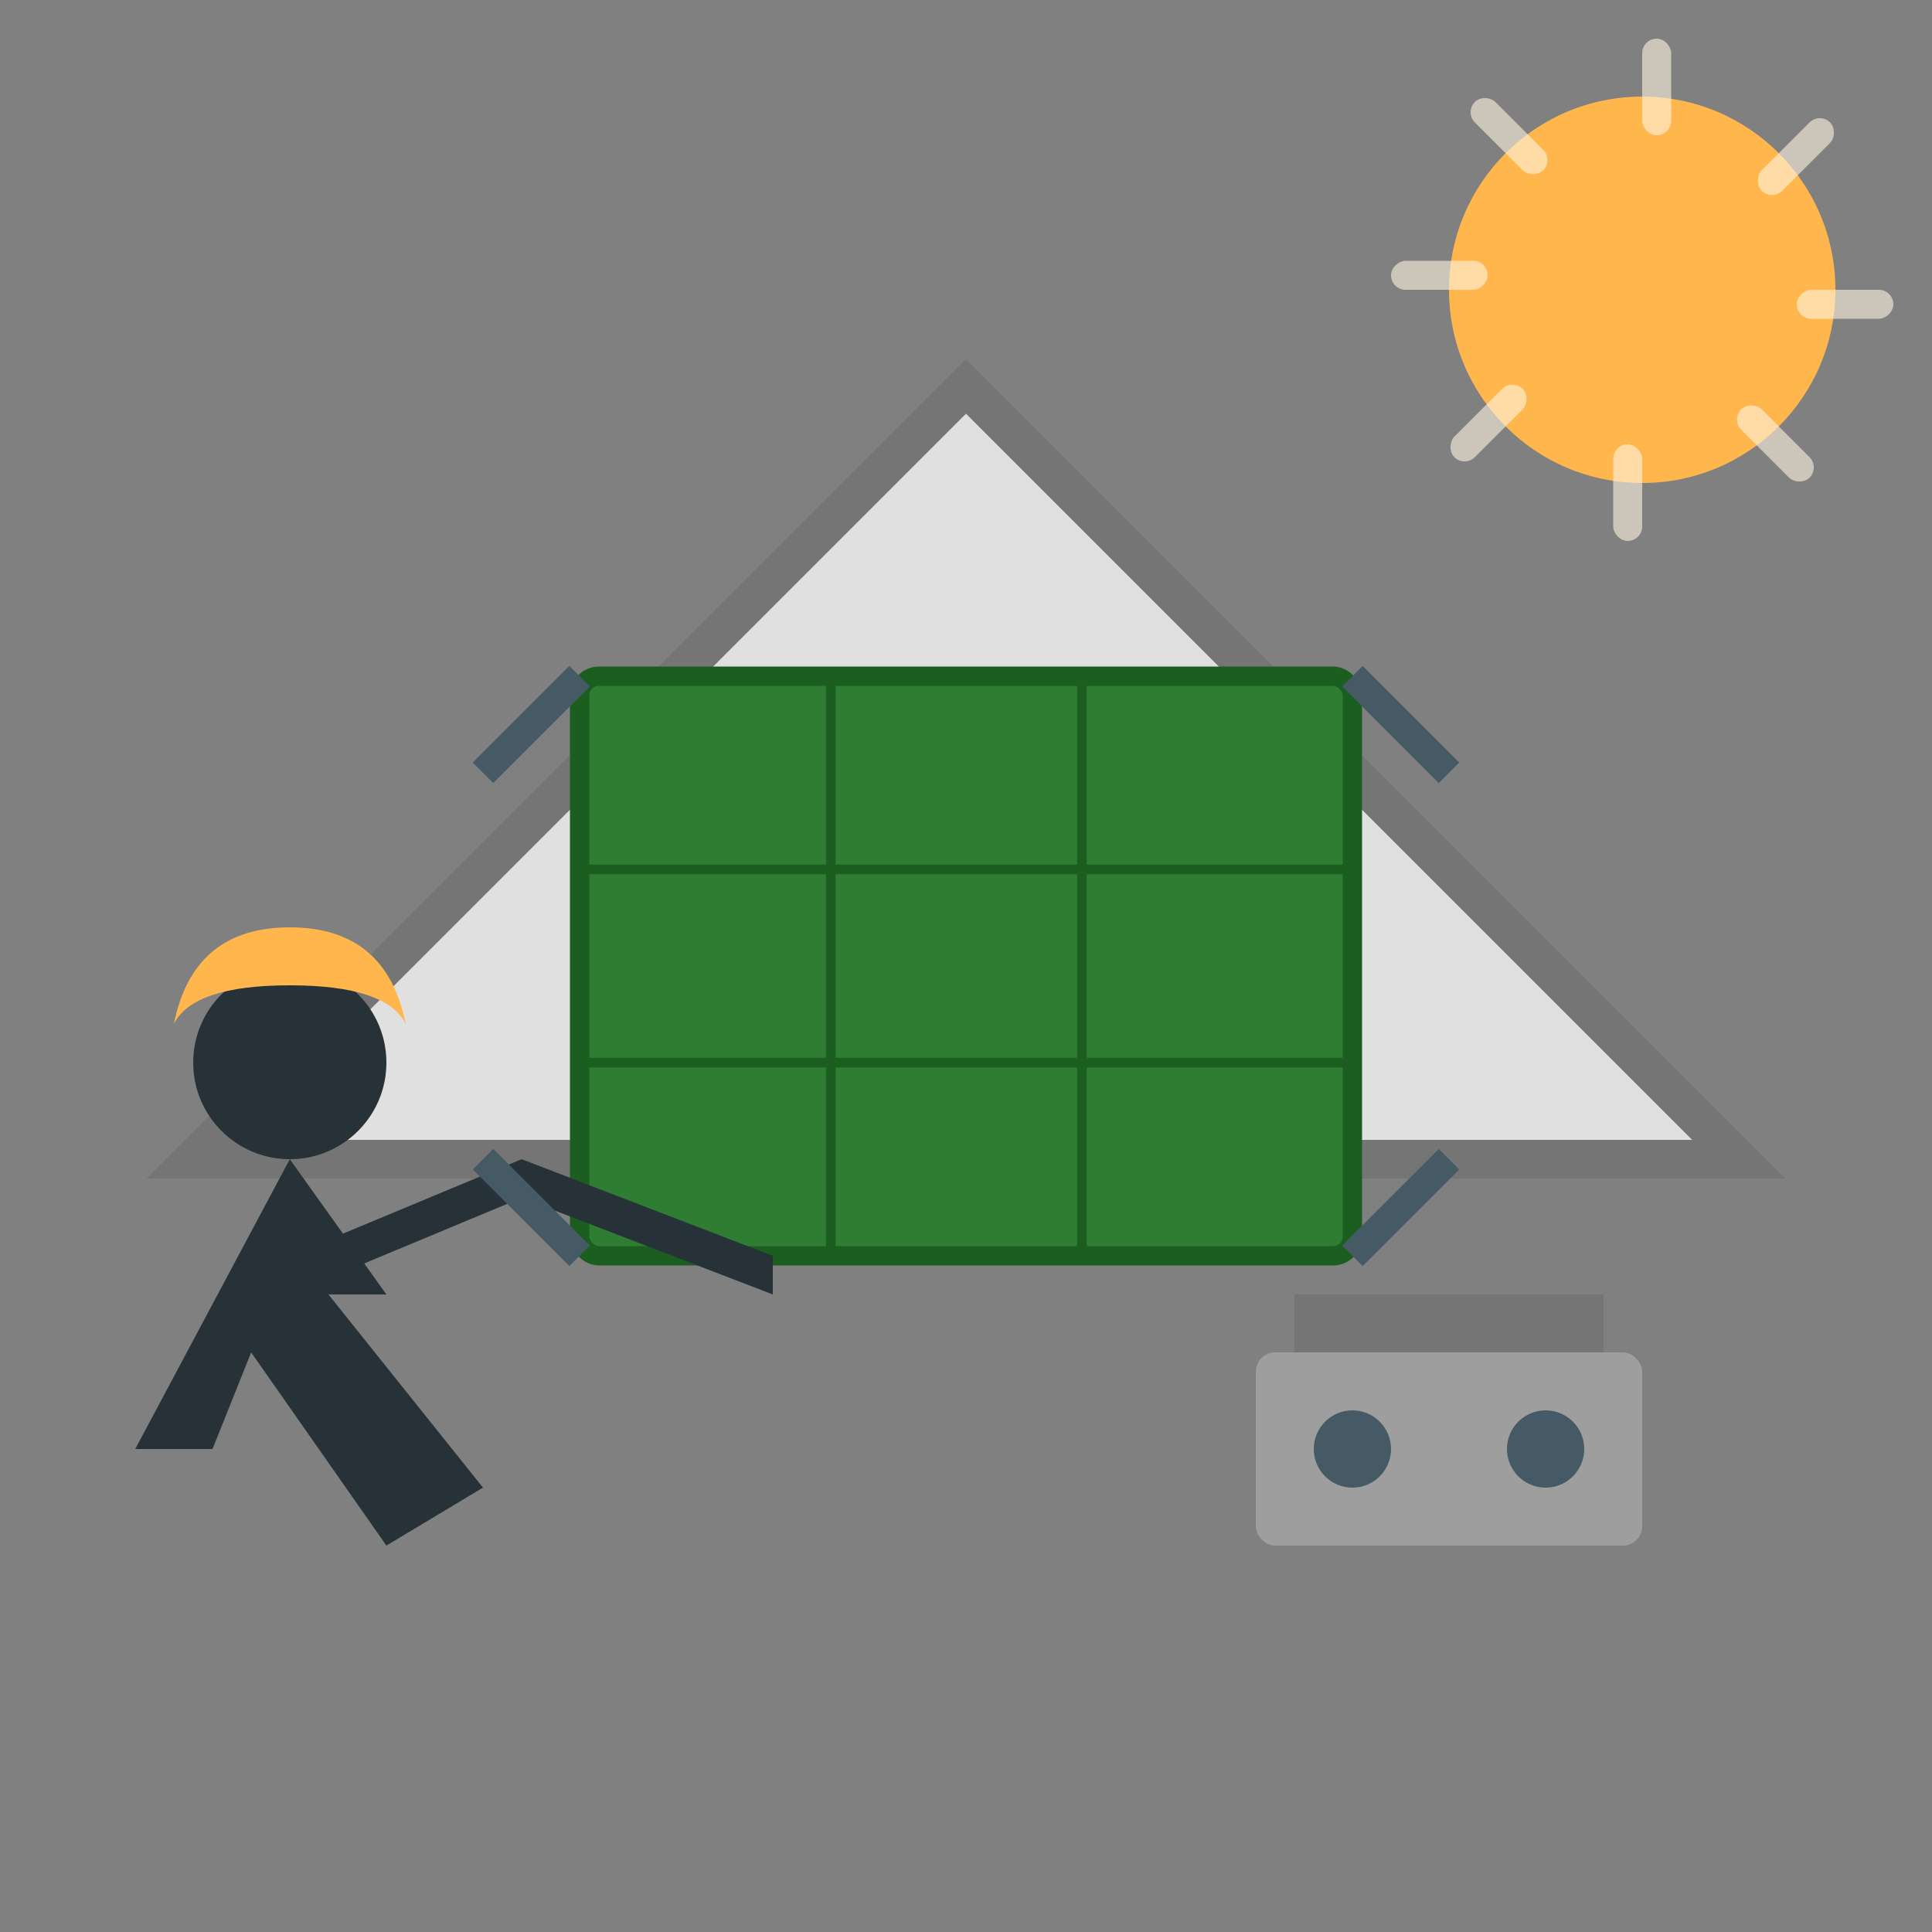
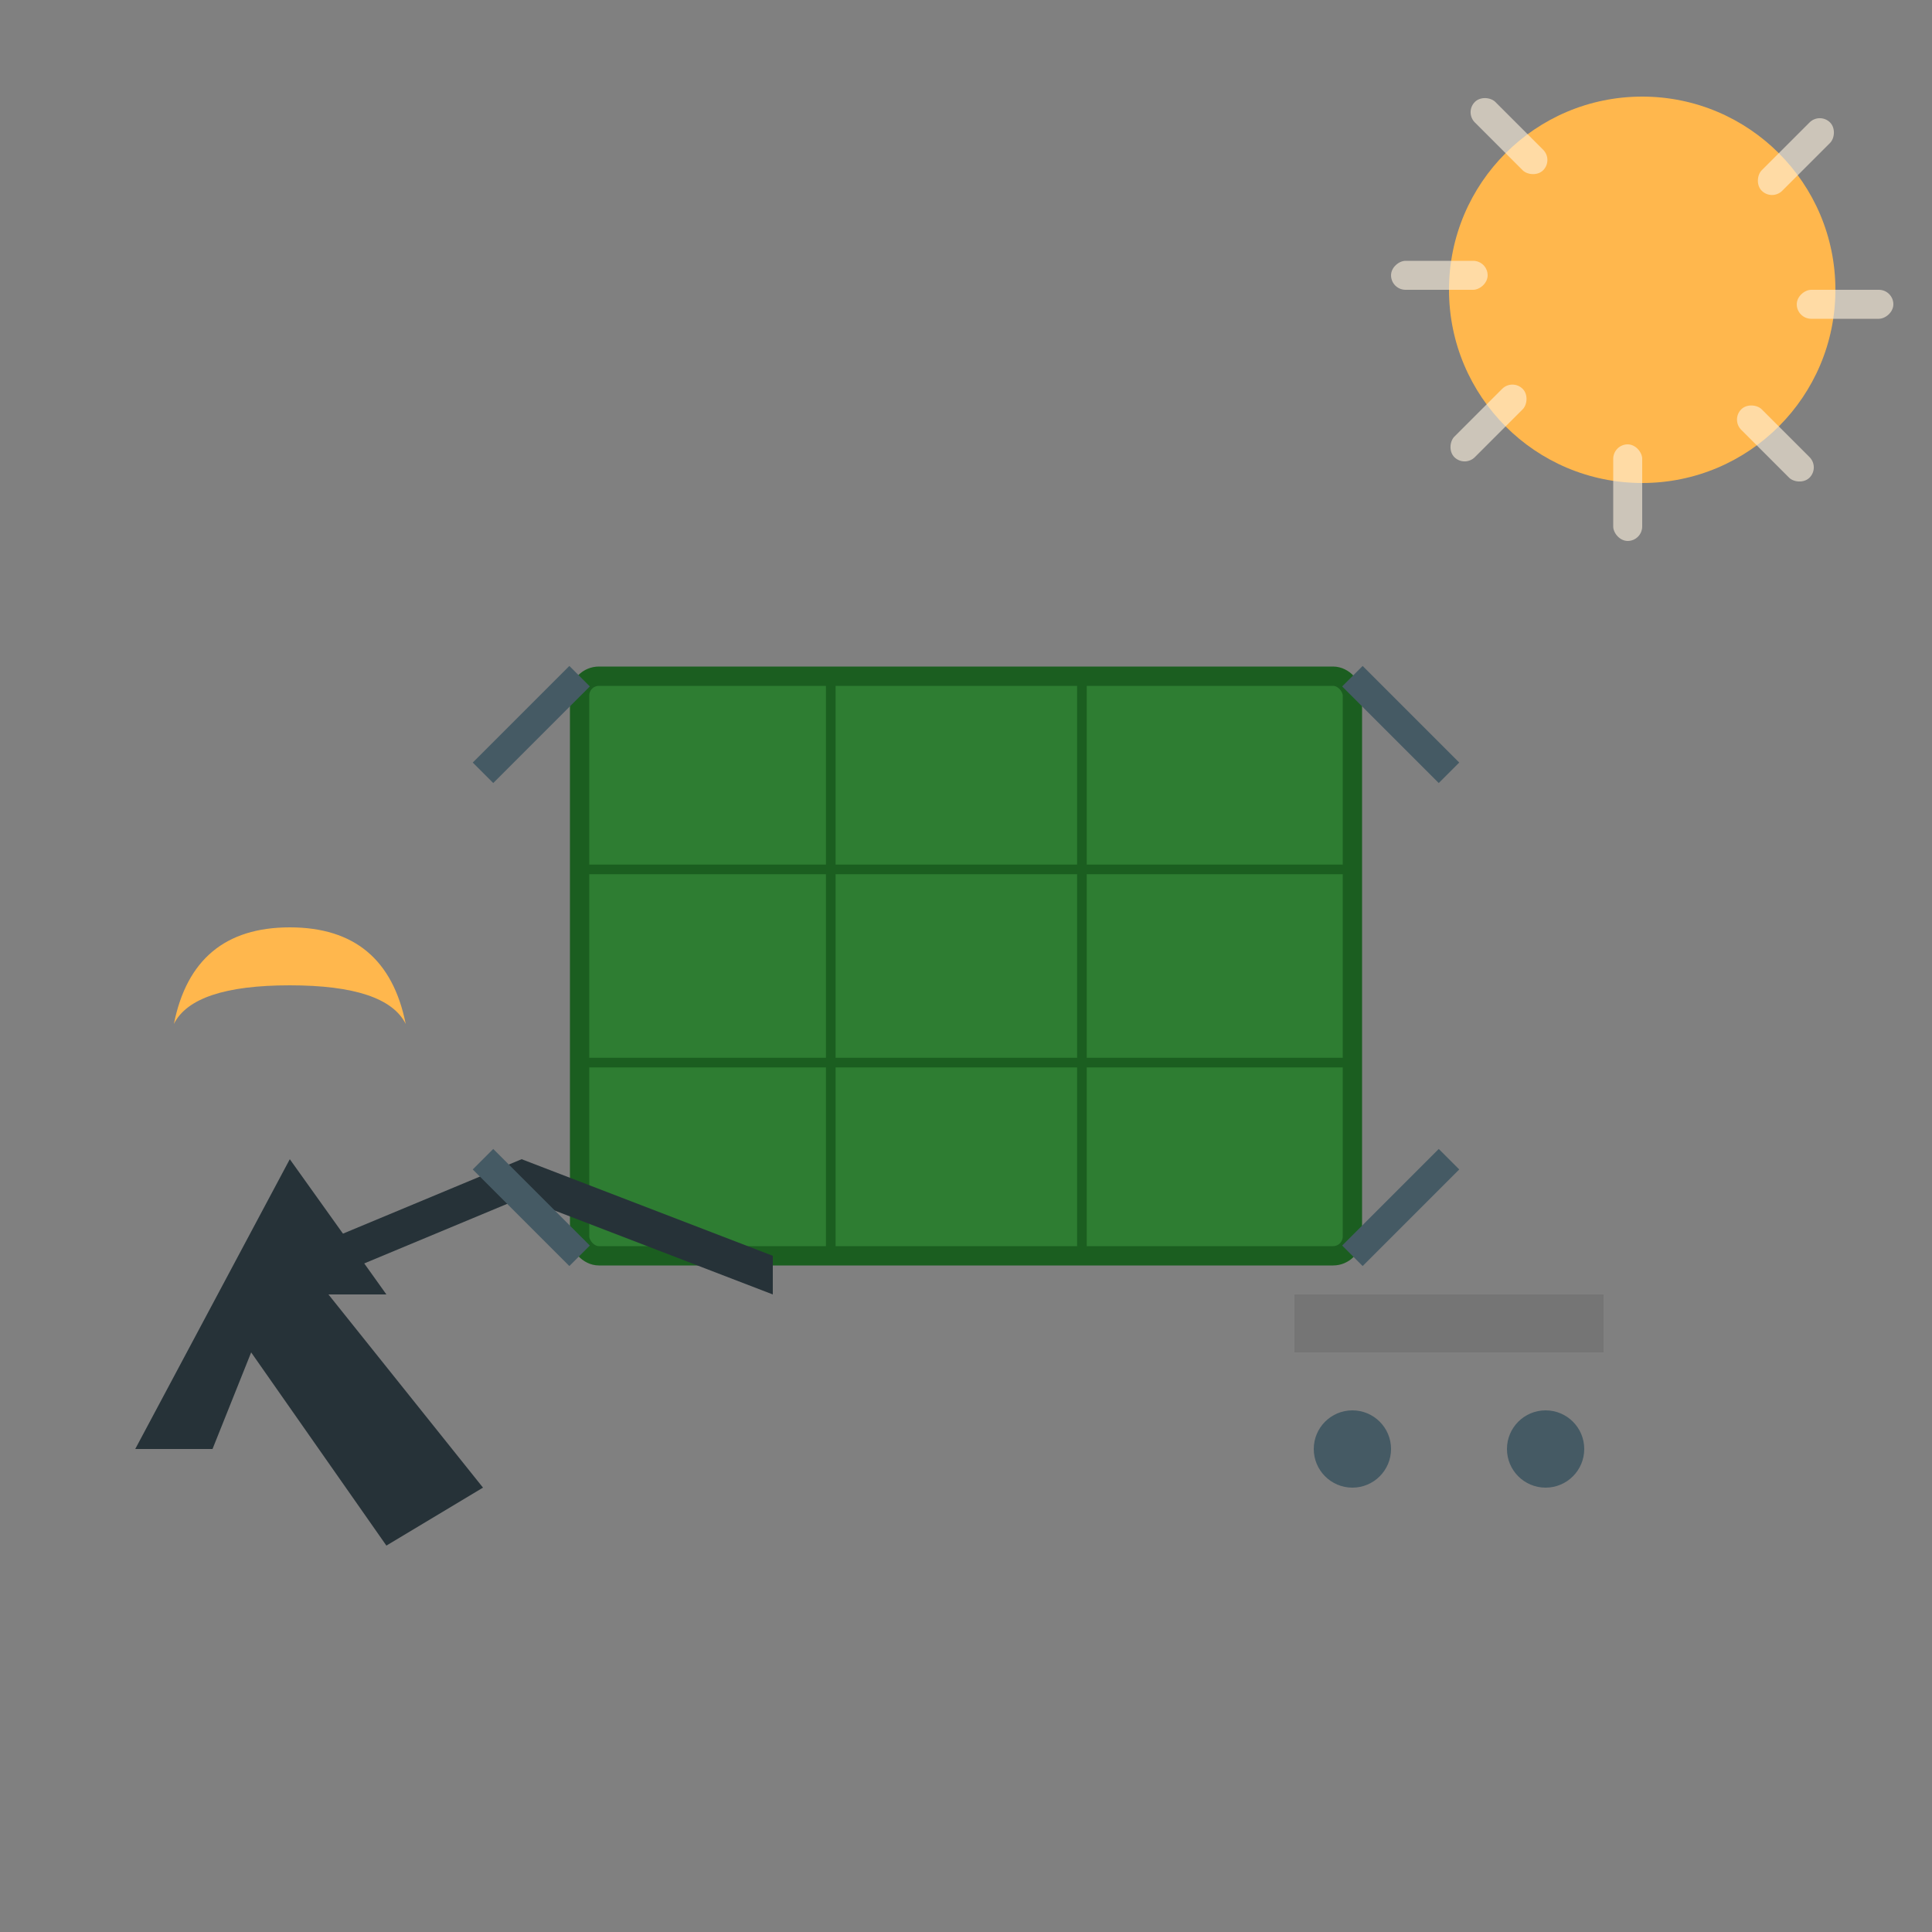
<svg xmlns="http://www.w3.org/2000/svg" viewBox="0 0 100 100" width="100" height="100">
  <rect x="0" y="0" width="100" height="100" fill="#808080" stroke="none" />
-   <path d="M10,60 L50,20 L90,60 Z" fill="#e0e0e0" stroke="#757575" stroke-width="2" />
  <g transform="translate(30, 35)">
    <rect x="0" y="0" width="40" height="30" fill="#2e7d32" stroke="#1b5e20" stroke-width="1" rx="1" ry="1" />
    <line x1="0" y1="10" x2="40" y2="10" stroke="#1b5e20" stroke-width="0.5" />
    <line x1="0" y1="20" x2="40" y2="20" stroke="#1b5e20" stroke-width="0.5" />
    <line x1="13" y1="0" x2="13" y2="30" stroke="#1b5e20" stroke-width="0.5" />
    <line x1="26" y1="0" x2="26" y2="30" stroke="#1b5e20" stroke-width="0.5" />
  </g>
  <g transform="translate(15, 55)">
-     <circle cx="0" cy="0" r="5" fill="#263238" />
    <path d="M-6,-2 Q-5,-7 0,-7 Q5,-7 6,-2 Q5,-4 0,-4 Q-5,-4 -6,-2 Z" fill="#ffb74d" />
    <path d="M0,5 L-8,20 L-4,20 L-2,15 L5,25 L10,22 L2,12 L5,12 L0,5 Z" fill="#263238" />
    <path d="M0,10 L12,5 L25,10 L25,12 L12,7 L0,12 Z" fill="#263238" />
  </g>
  <g transform="translate(75, 75)">
-     <rect x="-10" y="-5" width="20" height="10" fill="#9e9e9e" rx="1" ry="1" />
    <rect x="-8" y="-8" width="16" height="3" fill="#757575" />
    <circle cx="5" cy="0" r="2" fill="#455a64" />
    <circle cx="-5" cy="0" r="2" fill="#455a64" />
  </g>
  <g stroke="#455a64" stroke-width="1.5">
    <line x1="30" y1="35" x2="25" y2="40" />
    <line x1="70" y1="35" x2="75" y2="40" />
    <line x1="30" y1="65" x2="25" y2="60" />
    <line x1="70" y1="65" x2="75" y2="60" />
  </g>
  <circle cx="85" cy="15" r="10" fill="#ffb74d" />
  <g fill="#fff3e0" opacity="0.6">
-     <rect x="85" y="2" width="1.5" height="5" rx="0.75" transform="rotate(0, 85, 15)" />
    <rect x="85" y="2" width="1.5" height="5" rx="0.75" transform="rotate(45, 85, 15)" />
    <rect x="85" y="2" width="1.5" height="5" rx="0.75" transform="rotate(90, 85, 15)" />
    <rect x="85" y="2" width="1.5" height="5" rx="0.75" transform="rotate(135, 85, 15)" />
    <rect x="85" y="2" width="1.5" height="5" rx="0.75" transform="rotate(180, 85, 15)" />
    <rect x="85" y="2" width="1.5" height="5" rx="0.75" transform="rotate(225, 85, 15)" />
    <rect x="85" y="2" width="1.5" height="5" rx="0.75" transform="rotate(270, 85, 15)" />
    <rect x="85" y="2" width="1.5" height="5" rx="0.75" transform="rotate(315, 85, 15)" />
  </g>
</svg>